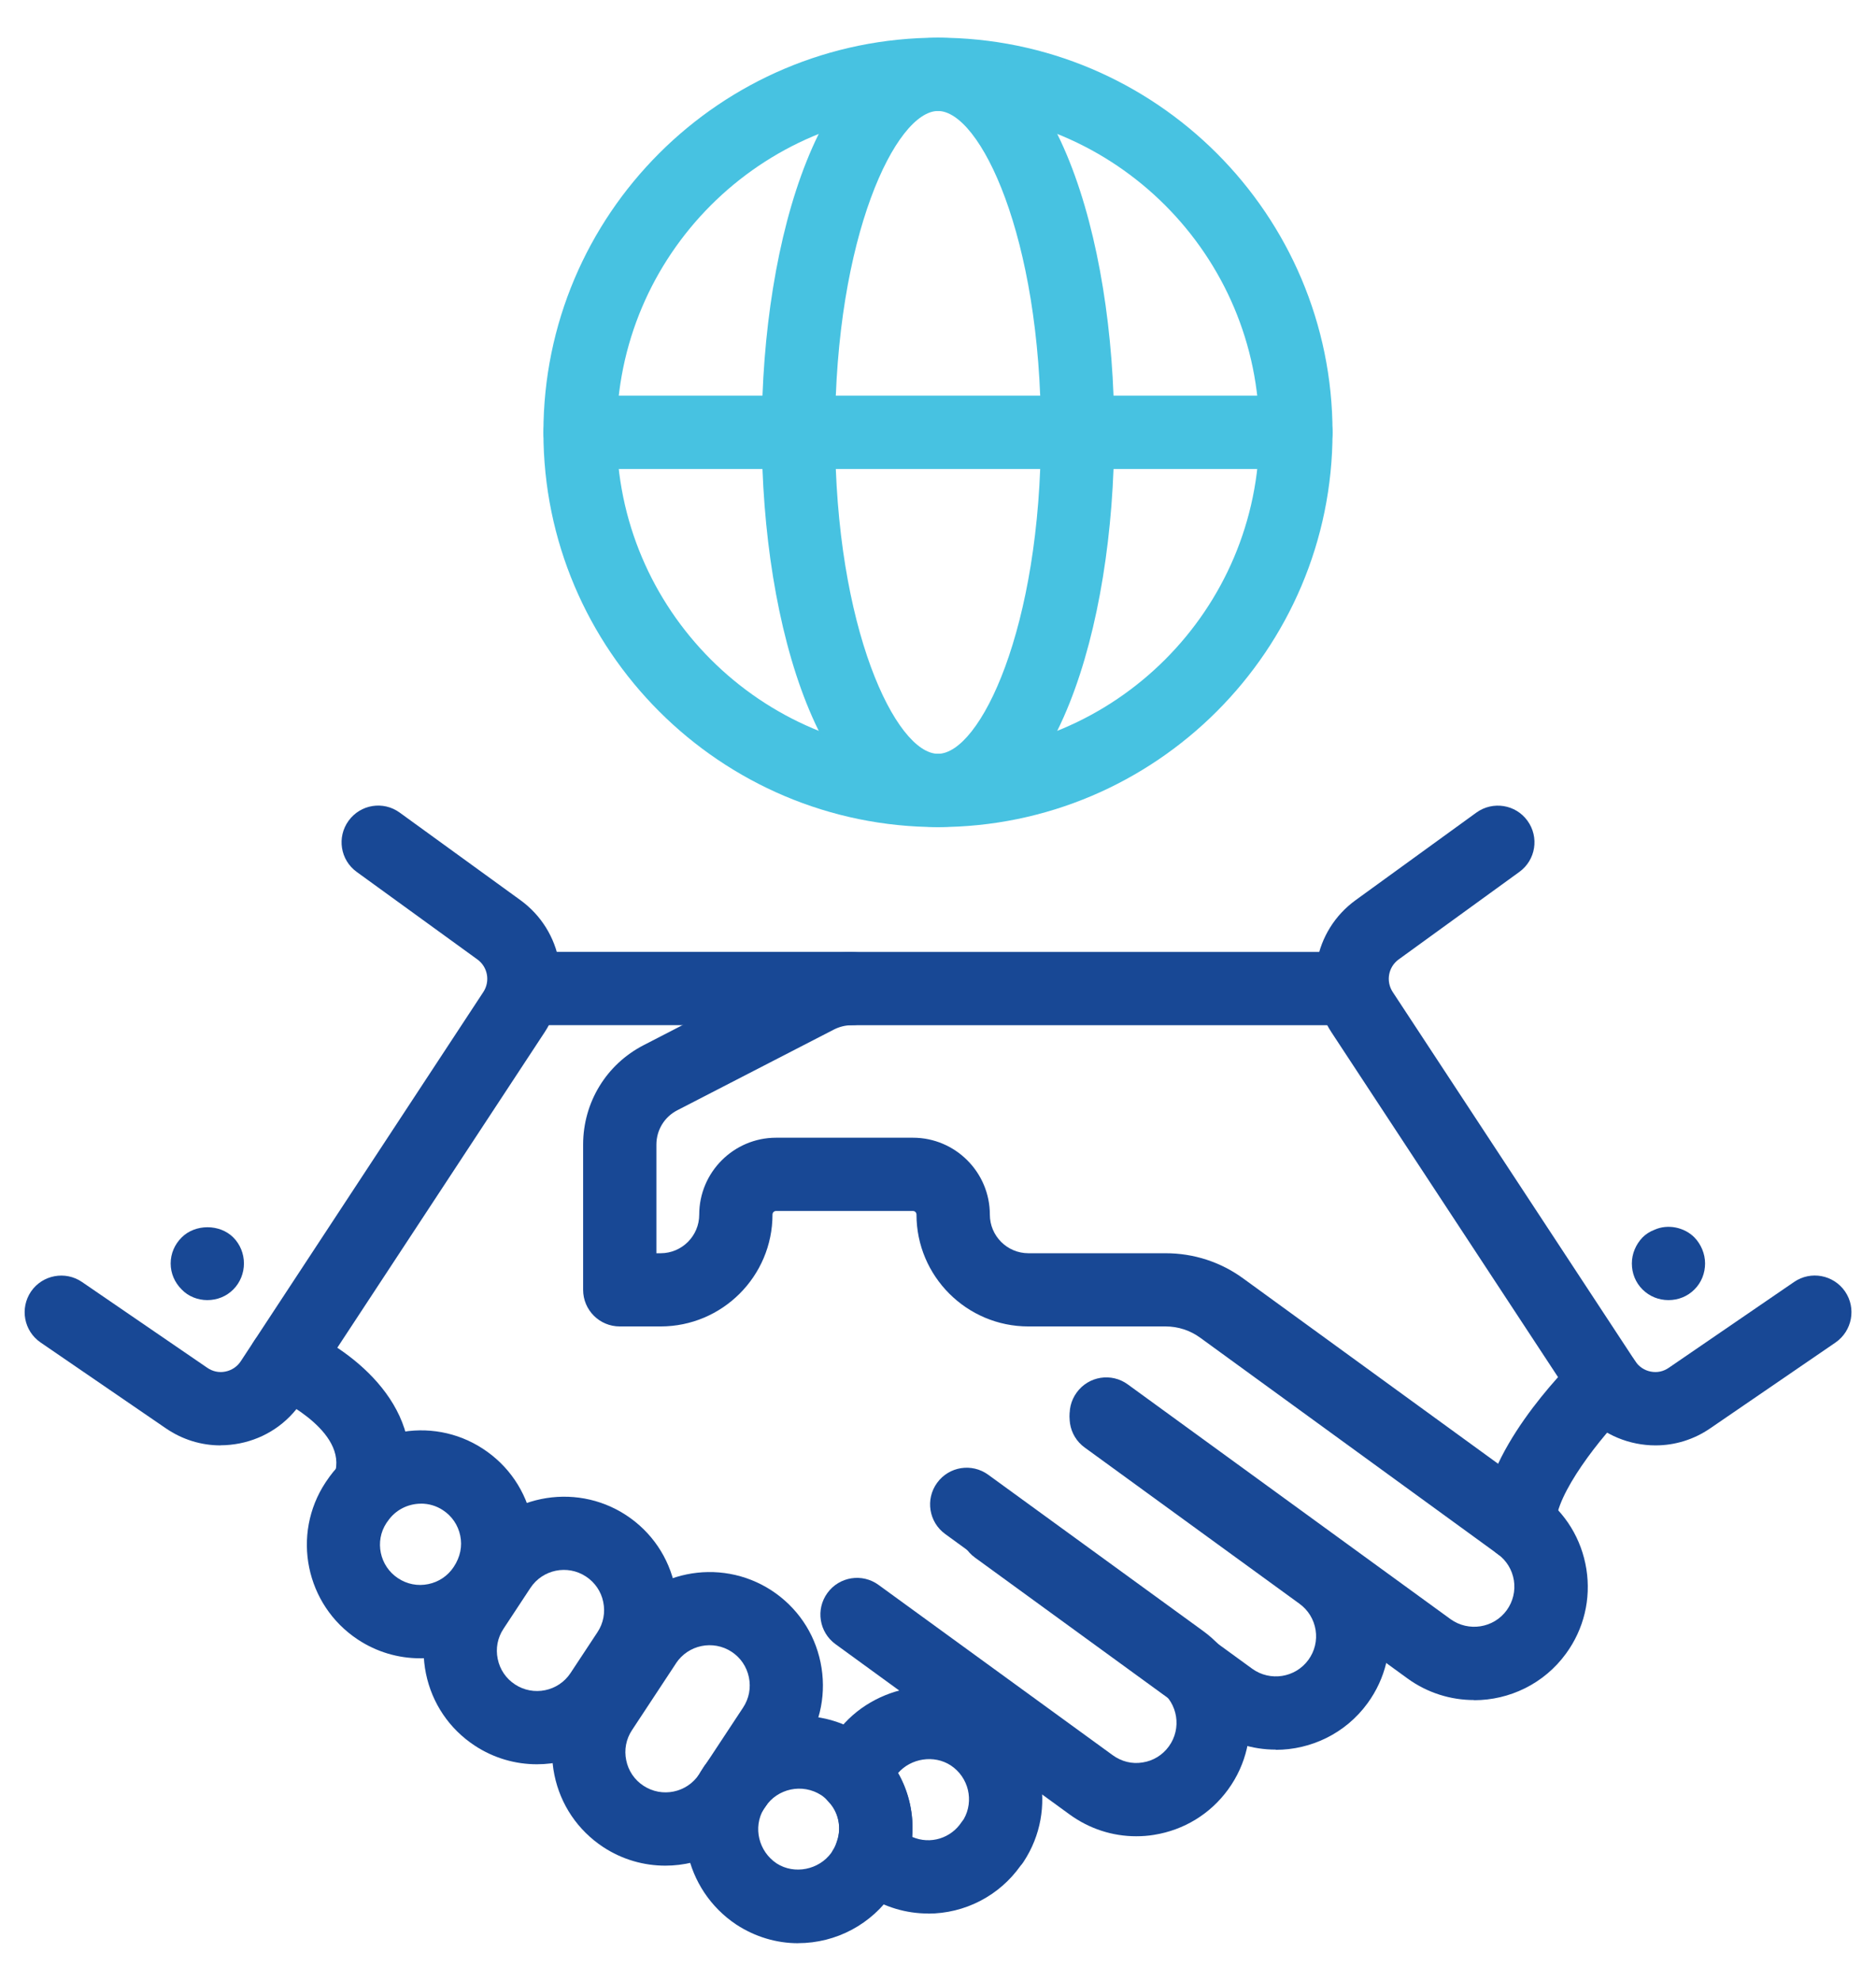
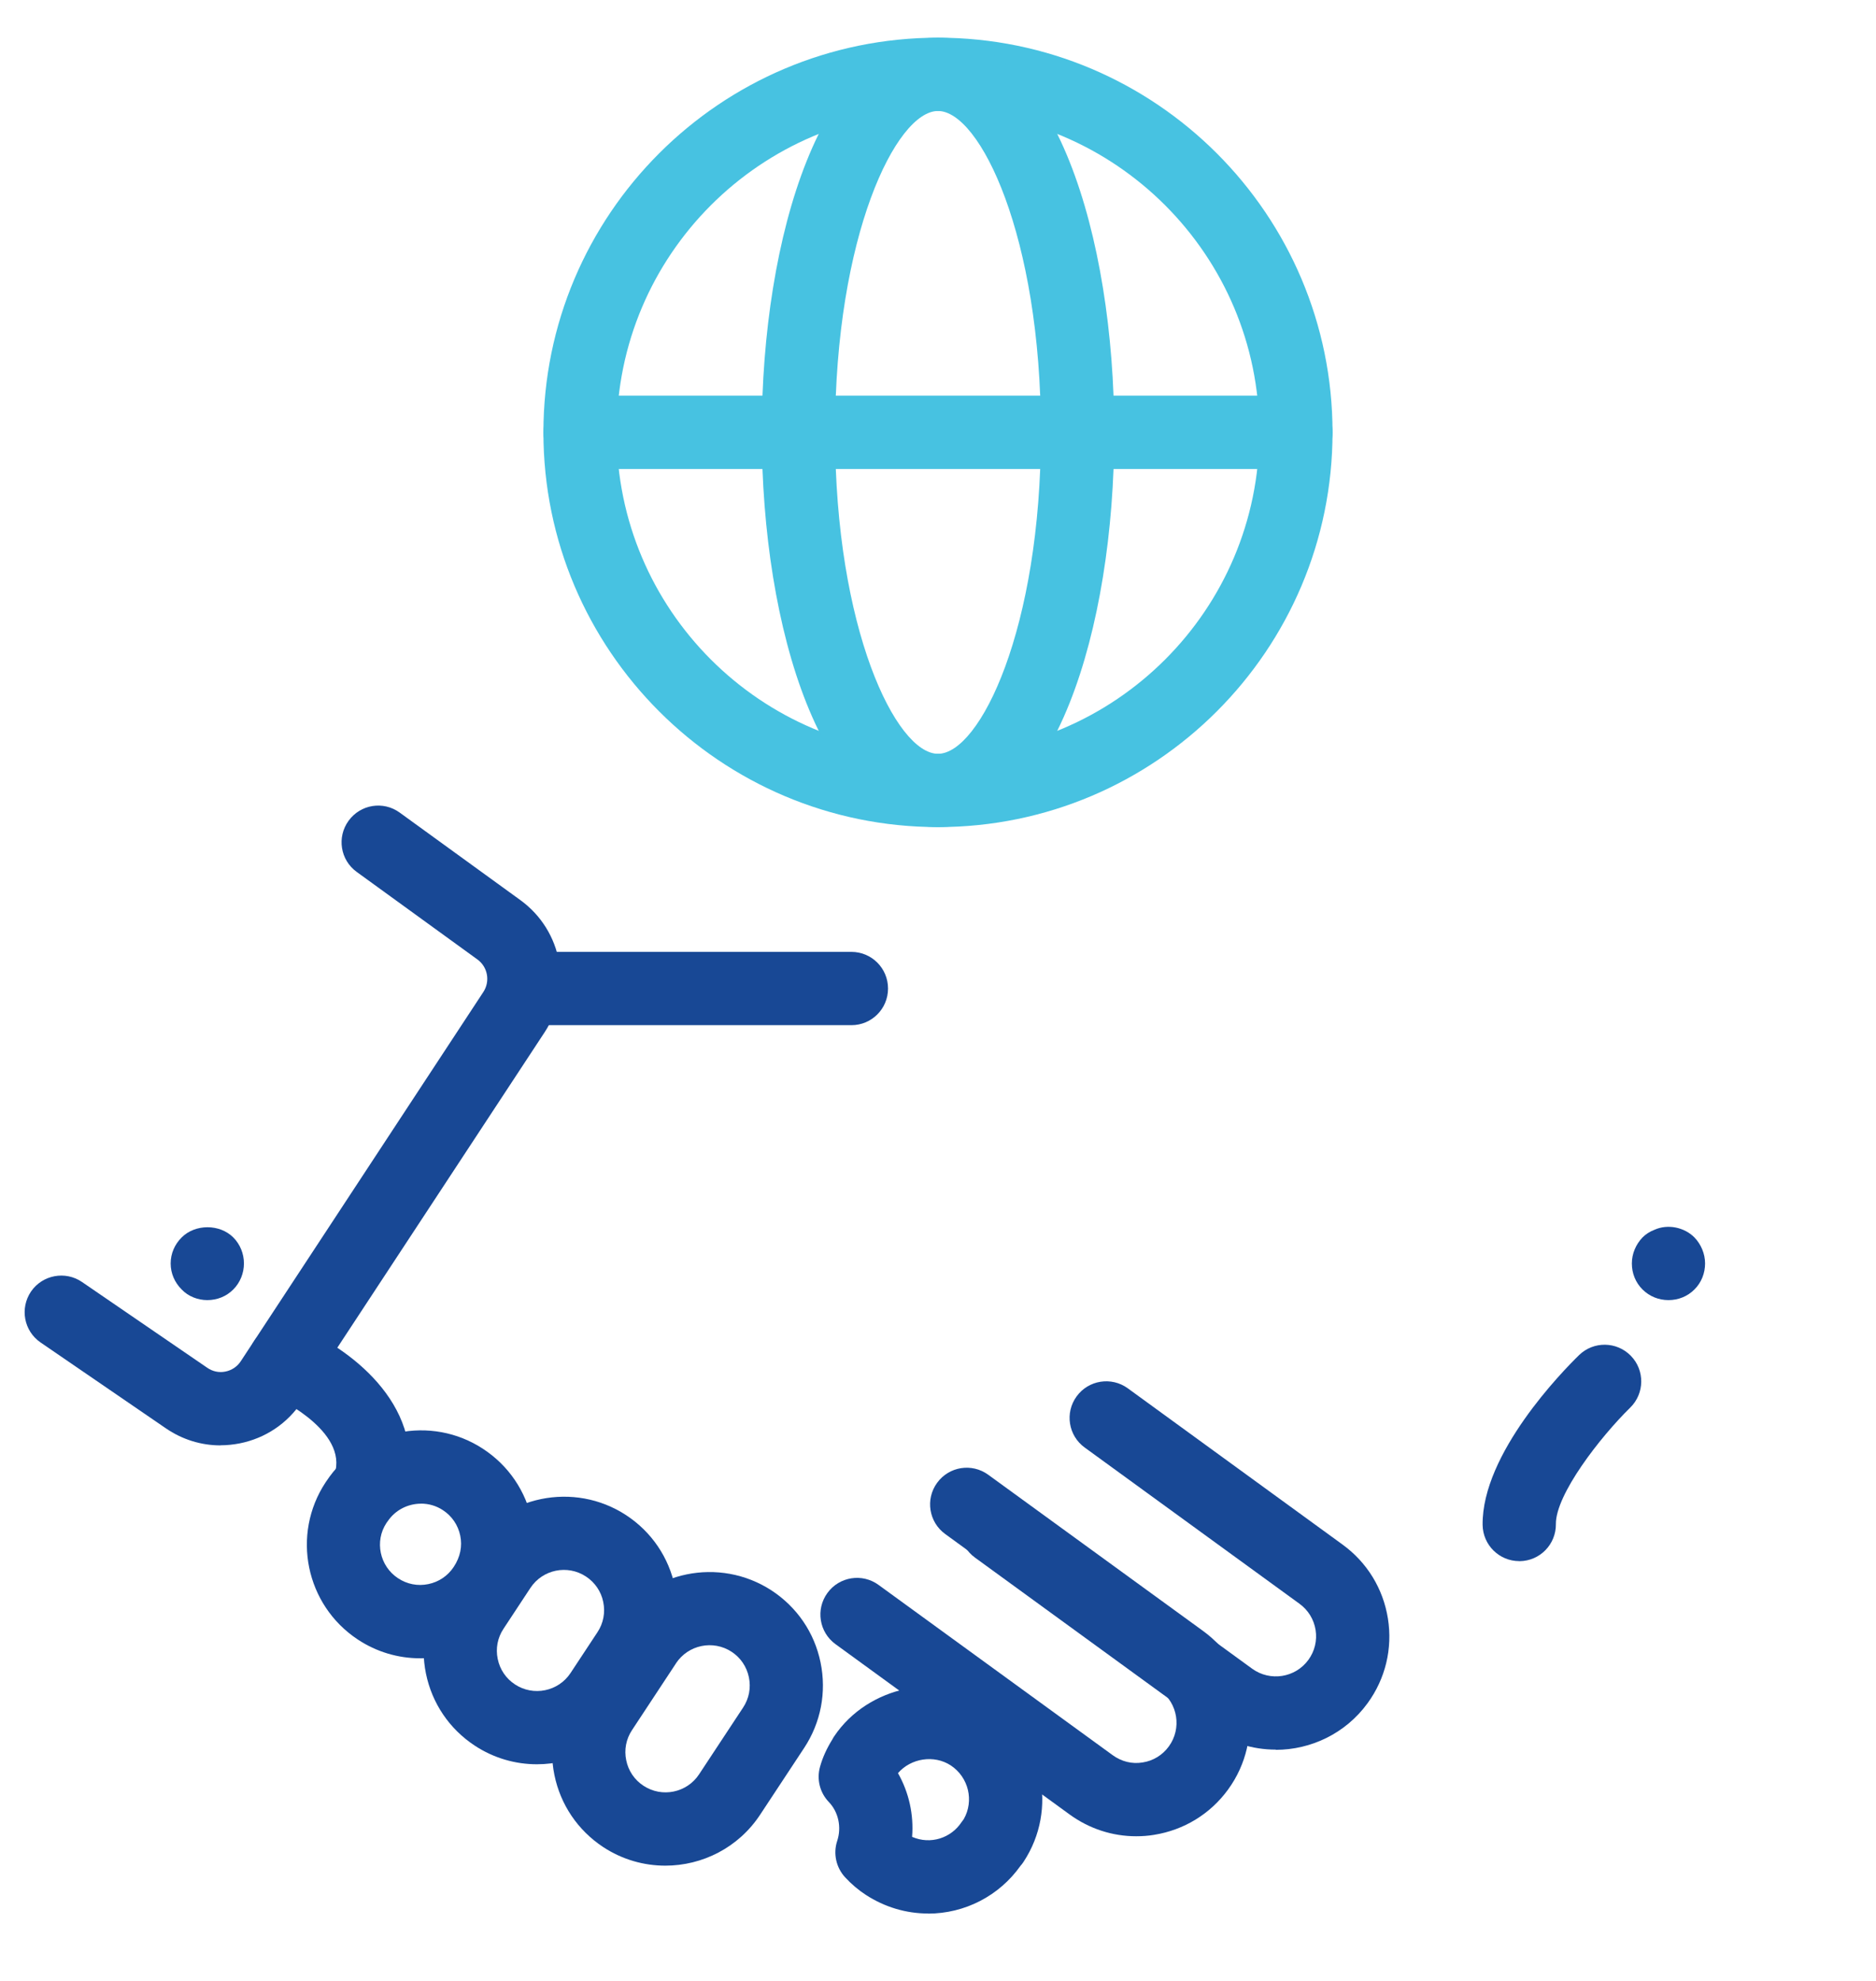
<svg xmlns="http://www.w3.org/2000/svg" width="36" height="38" viewBox="0 0 36 38" fill="none">
-   <path d="M31.768 27.727C31.646 27.727 31.524 27.715 31.403 27.691C30.907 27.593 30.481 27.306 30.205 26.884L25.55 19.802C25.002 18.966 25.206 17.853 26.015 17.267L28.331 15.588C28.646 15.361 29.086 15.431 29.312 15.745C29.54 16.059 29.471 16.498 29.156 16.726L26.84 18.405C26.641 18.549 26.591 18.824 26.726 19.03L31.381 26.113C31.45 26.217 31.554 26.287 31.676 26.311C31.801 26.336 31.922 26.309 32.024 26.238L34.428 24.592C34.748 24.372 35.185 24.454 35.406 24.774C35.626 25.095 35.543 25.532 35.224 25.753L32.82 27.399C32.506 27.615 32.142 27.727 31.77 27.727H31.768Z" fill="#184895" />
  <path d="M32.018 24.94C31.829 24.94 31.654 24.869 31.519 24.736C31.386 24.602 31.315 24.427 31.315 24.237C31.315 24.047 31.393 23.871 31.519 23.738C31.583 23.674 31.66 23.625 31.751 23.59C32.004 23.477 32.321 23.541 32.516 23.738C32.644 23.871 32.72 24.053 32.72 24.237C32.72 24.421 32.651 24.602 32.516 24.736C32.383 24.869 32.207 24.94 32.017 24.94H32.018Z" fill="#184895" />
  <path d="M4.232 27.727C3.86 27.727 3.497 27.615 3.182 27.399L0.779 25.753C0.458 25.533 0.377 25.096 0.596 24.774C0.816 24.455 1.254 24.374 1.573 24.592L3.977 26.238C4.079 26.309 4.204 26.336 4.325 26.311C4.446 26.287 4.552 26.217 4.62 26.113L9.275 19.03C9.41 18.824 9.36 18.549 9.161 18.405L6.845 16.726C6.53 16.498 6.461 16.059 6.689 15.745C6.917 15.43 7.355 15.359 7.67 15.588L9.986 17.267C10.795 17.854 10.999 18.968 10.451 19.802L5.796 26.883C5.519 27.305 5.093 27.591 4.597 27.689C4.476 27.712 4.354 27.725 4.232 27.725V27.727Z" fill="#184895" />
  <path d="M3.978 24.94C3.796 24.94 3.612 24.869 3.486 24.736C3.352 24.602 3.275 24.427 3.275 24.237C3.275 24.047 3.352 23.871 3.486 23.738C3.746 23.477 4.217 23.477 4.477 23.738C4.61 23.871 4.681 24.053 4.681 24.237C4.681 24.421 4.61 24.602 4.477 24.736C4.344 24.869 4.168 24.94 3.978 24.94Z" fill="#184895" />
-   <path d="M28.285 32.612C27.841 32.612 27.394 32.477 27.008 32.197L20.816 27.694C20.502 27.466 20.432 27.026 20.662 26.712C20.89 26.398 21.329 26.328 21.643 26.558L27.835 31.06C28.18 31.308 28.662 31.234 28.913 30.89C29.034 30.723 29.083 30.519 29.051 30.316C29.018 30.113 28.909 29.934 28.742 29.813L23.034 25.663C22.838 25.52 22.607 25.445 22.364 25.445H19.734C18.55 25.445 17.587 24.482 17.587 23.299C17.587 23.26 17.556 23.23 17.519 23.23H14.892C14.854 23.23 14.824 23.261 14.824 23.299C14.824 24.483 13.86 25.445 12.677 25.445H11.893C11.504 25.445 11.19 25.131 11.19 24.742V21.957C11.19 21.149 11.635 20.417 12.354 20.048L15.358 18.5C15.66 18.344 16 18.261 16.342 18.261H25.843C26.232 18.261 26.546 18.575 26.546 18.964C26.546 19.353 26.232 19.667 25.843 19.667H16.342C16.224 19.667 16.108 19.696 16.002 19.75L12.998 21.298C12.75 21.425 12.596 21.678 12.596 21.958V24.041H12.677C13.086 24.041 13.418 23.709 13.418 23.3C13.418 22.487 14.08 21.825 14.893 21.825H17.52C18.332 21.825 18.995 22.487 18.995 23.3C18.995 23.709 19.327 24.041 19.736 24.041H22.367C22.909 24.041 23.426 24.209 23.863 24.529L29.572 28.678C30.042 29.02 30.35 29.524 30.442 30.099C30.533 30.674 30.395 31.25 30.052 31.72C29.627 32.304 28.962 32.615 28.289 32.615L28.285 32.612Z" fill="#184895" />
  <path d="M24.481 33.563C24.037 33.563 23.59 33.429 23.203 33.148L18.709 29.879C18.395 29.651 18.325 29.211 18.554 28.898C18.782 28.583 19.222 28.515 19.536 28.743L24.03 32.012C24.374 32.26 24.856 32.186 25.108 31.841C25.229 31.674 25.278 31.471 25.246 31.268C25.213 31.065 25.104 30.886 24.937 30.765L20.815 27.768C20.501 27.541 20.431 27.1 20.66 26.787C20.888 26.473 21.328 26.404 21.642 26.632L25.764 29.63C26.234 29.972 26.543 30.476 26.634 31.05C26.725 31.625 26.587 32.201 26.244 32.672C25.819 33.256 25.154 33.567 24.481 33.567V33.563Z" fill="#184895" />
  <path d="M21.803 35.225C21.346 35.225 20.903 35.081 20.527 34.808L16.033 31.54C15.719 31.312 15.649 30.872 15.878 30.558C16.106 30.244 16.546 30.174 16.86 30.404L21.354 33.671C21.521 33.791 21.722 33.844 21.928 33.809C22.13 33.778 22.309 33.668 22.43 33.501C22.68 33.158 22.604 32.674 22.26 32.425L18.138 29.427C17.824 29.199 17.754 28.759 17.983 28.445C18.211 28.131 18.65 28.061 18.965 28.291L23.087 31.287C24.058 31.992 24.274 33.357 23.567 34.328C23.225 34.798 22.72 35.106 22.146 35.198C22.032 35.217 21.917 35.225 21.803 35.225Z" fill="#184895" />
  <path d="M12.768 35.789C12.356 35.789 11.941 35.673 11.573 35.431C11.088 35.11 10.756 34.62 10.639 34.05C10.523 33.48 10.634 32.9 10.954 32.415L11.798 31.133C12.457 30.134 13.806 29.857 14.808 30.511C15.295 30.831 15.629 31.32 15.746 31.89C15.864 32.462 15.752 33.044 15.432 33.53L14.587 34.811C14.17 35.445 13.475 35.789 12.767 35.789H12.768ZM12.973 31.907L12.128 33.189C12.014 33.361 11.975 33.567 12.017 33.767C12.058 33.969 12.175 34.143 12.348 34.256C12.703 34.49 13.182 34.391 13.415 34.037L14.26 32.756C14.374 32.583 14.413 32.378 14.371 32.175C14.329 31.973 14.212 31.799 14.039 31.686C13.684 31.454 13.207 31.552 12.972 31.907H12.973Z" fill="#184895" />
  <path d="M10.303 33.844C9.892 33.844 9.476 33.728 9.108 33.485C8.623 33.165 8.291 32.675 8.174 32.105C8.058 31.535 8.17 30.954 8.49 30.47L9.006 29.687C9.665 28.688 11.018 28.412 12.016 29.066C12.504 29.386 12.836 29.877 12.954 30.447C13.072 31.017 12.96 31.599 12.64 32.084L12.124 32.866C11.706 33.5 11.011 33.844 10.303 33.844ZM10.178 30.462L9.662 31.245C9.548 31.416 9.509 31.623 9.551 31.823C9.592 32.025 9.709 32.199 9.882 32.312C10.237 32.546 10.716 32.447 10.949 32.093L11.465 31.311C11.579 31.139 11.618 30.933 11.576 30.731C11.536 30.53 11.417 30.356 11.244 30.242C10.889 30.009 10.412 30.107 10.178 30.462Z" fill="#184895" />
  <path d="M8.06 31.811C7.639 31.811 7.226 31.689 6.866 31.451C5.864 30.789 5.587 29.438 6.248 28.436L6.262 28.416C6.92 27.417 8.273 27.137 9.272 27.795C9.76 28.115 10.092 28.605 10.211 29.176C10.328 29.746 10.217 30.328 9.895 30.814C9.562 31.318 9.073 31.651 8.502 31.767C8.354 31.797 8.208 31.812 8.06 31.812V31.811ZM8.08 28.845C7.829 28.845 7.582 28.966 7.434 29.191C7.432 29.193 7.43 29.195 7.428 29.198L7.415 29.217C7.186 29.564 7.284 30.043 7.639 30.276C7.812 30.39 8.016 30.43 8.219 30.388C8.42 30.347 8.594 30.23 8.707 30.058C8.834 29.866 8.874 29.66 8.832 29.458C8.79 29.256 8.672 29.082 8.5 28.97C8.37 28.884 8.224 28.844 8.078 28.844L8.08 28.845Z" fill="#184895" />
-   <path d="M15.314 37.277C14.899 37.277 14.489 37.154 14.129 36.919C13.123 36.248 12.845 34.894 13.501 33.898C13.517 33.873 13.535 33.849 13.554 33.827C14.203 32.903 15.556 32.625 16.529 33.26C16.681 33.358 16.825 33.483 16.944 33.622C17.468 34.169 17.652 34.997 17.4 35.756C17.4 35.756 17.4 35.758 17.399 35.758C17.335 35.947 17.26 36.107 17.168 36.249C17.158 36.269 17.144 36.29 17.136 36.303C16.727 36.913 16.046 37.276 15.314 37.276V37.277ZM14.652 34.708C14.449 35.057 14.557 35.513 14.902 35.745C15.247 35.968 15.718 35.866 15.952 35.543C15.962 35.524 15.973 35.505 15.982 35.492C16.01 35.45 16.038 35.391 16.064 35.31C16.151 35.051 16.087 34.76 15.904 34.566C15.847 34.503 15.804 34.466 15.762 34.438C15.394 34.2 14.917 34.313 14.69 34.655C14.678 34.673 14.665 34.691 14.652 34.708Z" fill="#184895" />
  <path d="M17.808 36.707C17.388 36.707 16.976 36.584 16.616 36.35C16.478 36.261 16.34 36.145 16.219 36.014C16.044 35.825 15.985 35.556 16.066 35.313C16.152 35.053 16.09 34.76 15.905 34.568C15.732 34.388 15.668 34.13 15.737 33.889C15.787 33.71 15.868 33.535 15.973 33.367C15.985 33.344 15.998 33.321 16.009 33.306C16.655 32.345 18.035 32.051 19.016 32.691C20.023 33.355 20.304 34.708 19.644 35.712C19.626 35.74 19.606 35.767 19.584 35.791C19.175 36.368 18.516 36.709 17.807 36.709L17.808 36.707ZM17.504 35.237C17.857 35.39 18.251 35.26 18.452 34.954C18.466 34.934 18.48 34.914 18.494 34.897C18.695 34.545 18.588 34.093 18.245 33.866C17.923 33.656 17.478 33.729 17.232 34.014C17.442 34.384 17.537 34.81 17.503 35.236L17.504 35.237Z" fill="#184895" />
  <path d="M16.338 19.666H10.054C9.665 19.666 9.35 19.352 9.35 18.963C9.35 18.574 9.665 18.26 10.054 18.26H16.338C16.727 18.26 17.041 18.574 17.041 18.963C17.041 19.352 16.727 19.666 16.338 19.666Z" fill="#184895" />
  <path d="M7.128 29.052C7.08 29.052 7.033 29.048 6.984 29.037C6.605 28.958 6.36 28.586 6.44 28.205C6.612 27.38 5.213 26.763 5.198 26.757C4.84 26.608 4.668 26.198 4.817 25.839C4.964 25.48 5.376 25.311 5.735 25.457C6.662 25.84 8.147 26.91 7.816 28.493C7.747 28.825 7.454 29.052 7.128 29.052Z" fill="#184895" />
  <path d="M29.154 29.947C28.769 29.947 28.456 29.637 28.451 29.252C28.436 27.884 29.989 26.3 30.301 25.996C30.58 25.724 31.024 25.731 31.295 26.008C31.566 26.285 31.561 26.73 31.284 27.002C30.706 27.568 29.851 28.671 29.857 29.237C29.861 29.626 29.55 29.944 29.161 29.948H29.154V29.947Z" fill="#184895" />
  <path d="M18 15.866C13.825 15.866 10.428 12.47 10.428 8.294C10.428 4.118 13.824 0.723 18 0.723C22.176 0.723 25.571 4.119 25.571 8.294C25.571 12.469 22.175 15.866 18 15.866ZM18 2.129C14.6 2.129 11.834 4.895 11.834 8.295C11.834 11.694 14.6 14.46 18 14.46C21.4 14.46 24.166 11.694 24.166 8.295C24.166 4.895 21.4 2.129 18 2.129Z" fill="#47C2E1" />
  <path d="M18 15.866C15.78 15.866 14.618 12.057 14.618 8.294C14.618 4.531 15.78 0.723 18 0.723C20.22 0.723 21.382 4.532 21.382 8.294C21.382 12.056 20.22 15.866 18 15.866ZM18 2.129C17.195 2.129 16.025 4.531 16.025 8.295C16.025 12.059 17.195 14.46 18 14.46C18.805 14.46 19.975 12.059 19.975 8.295C19.975 4.531 18.805 2.129 18 2.129Z" fill="#47C2E1" />
  <path d="M24.869 8.997H11.132C10.744 8.997 10.429 8.683 10.429 8.294C10.429 7.905 10.744 7.591 11.132 7.591H24.869C25.258 7.591 25.572 7.905 25.572 8.294C25.572 8.683 25.258 8.997 24.869 8.997Z" fill="#47C2E1" />
</svg>